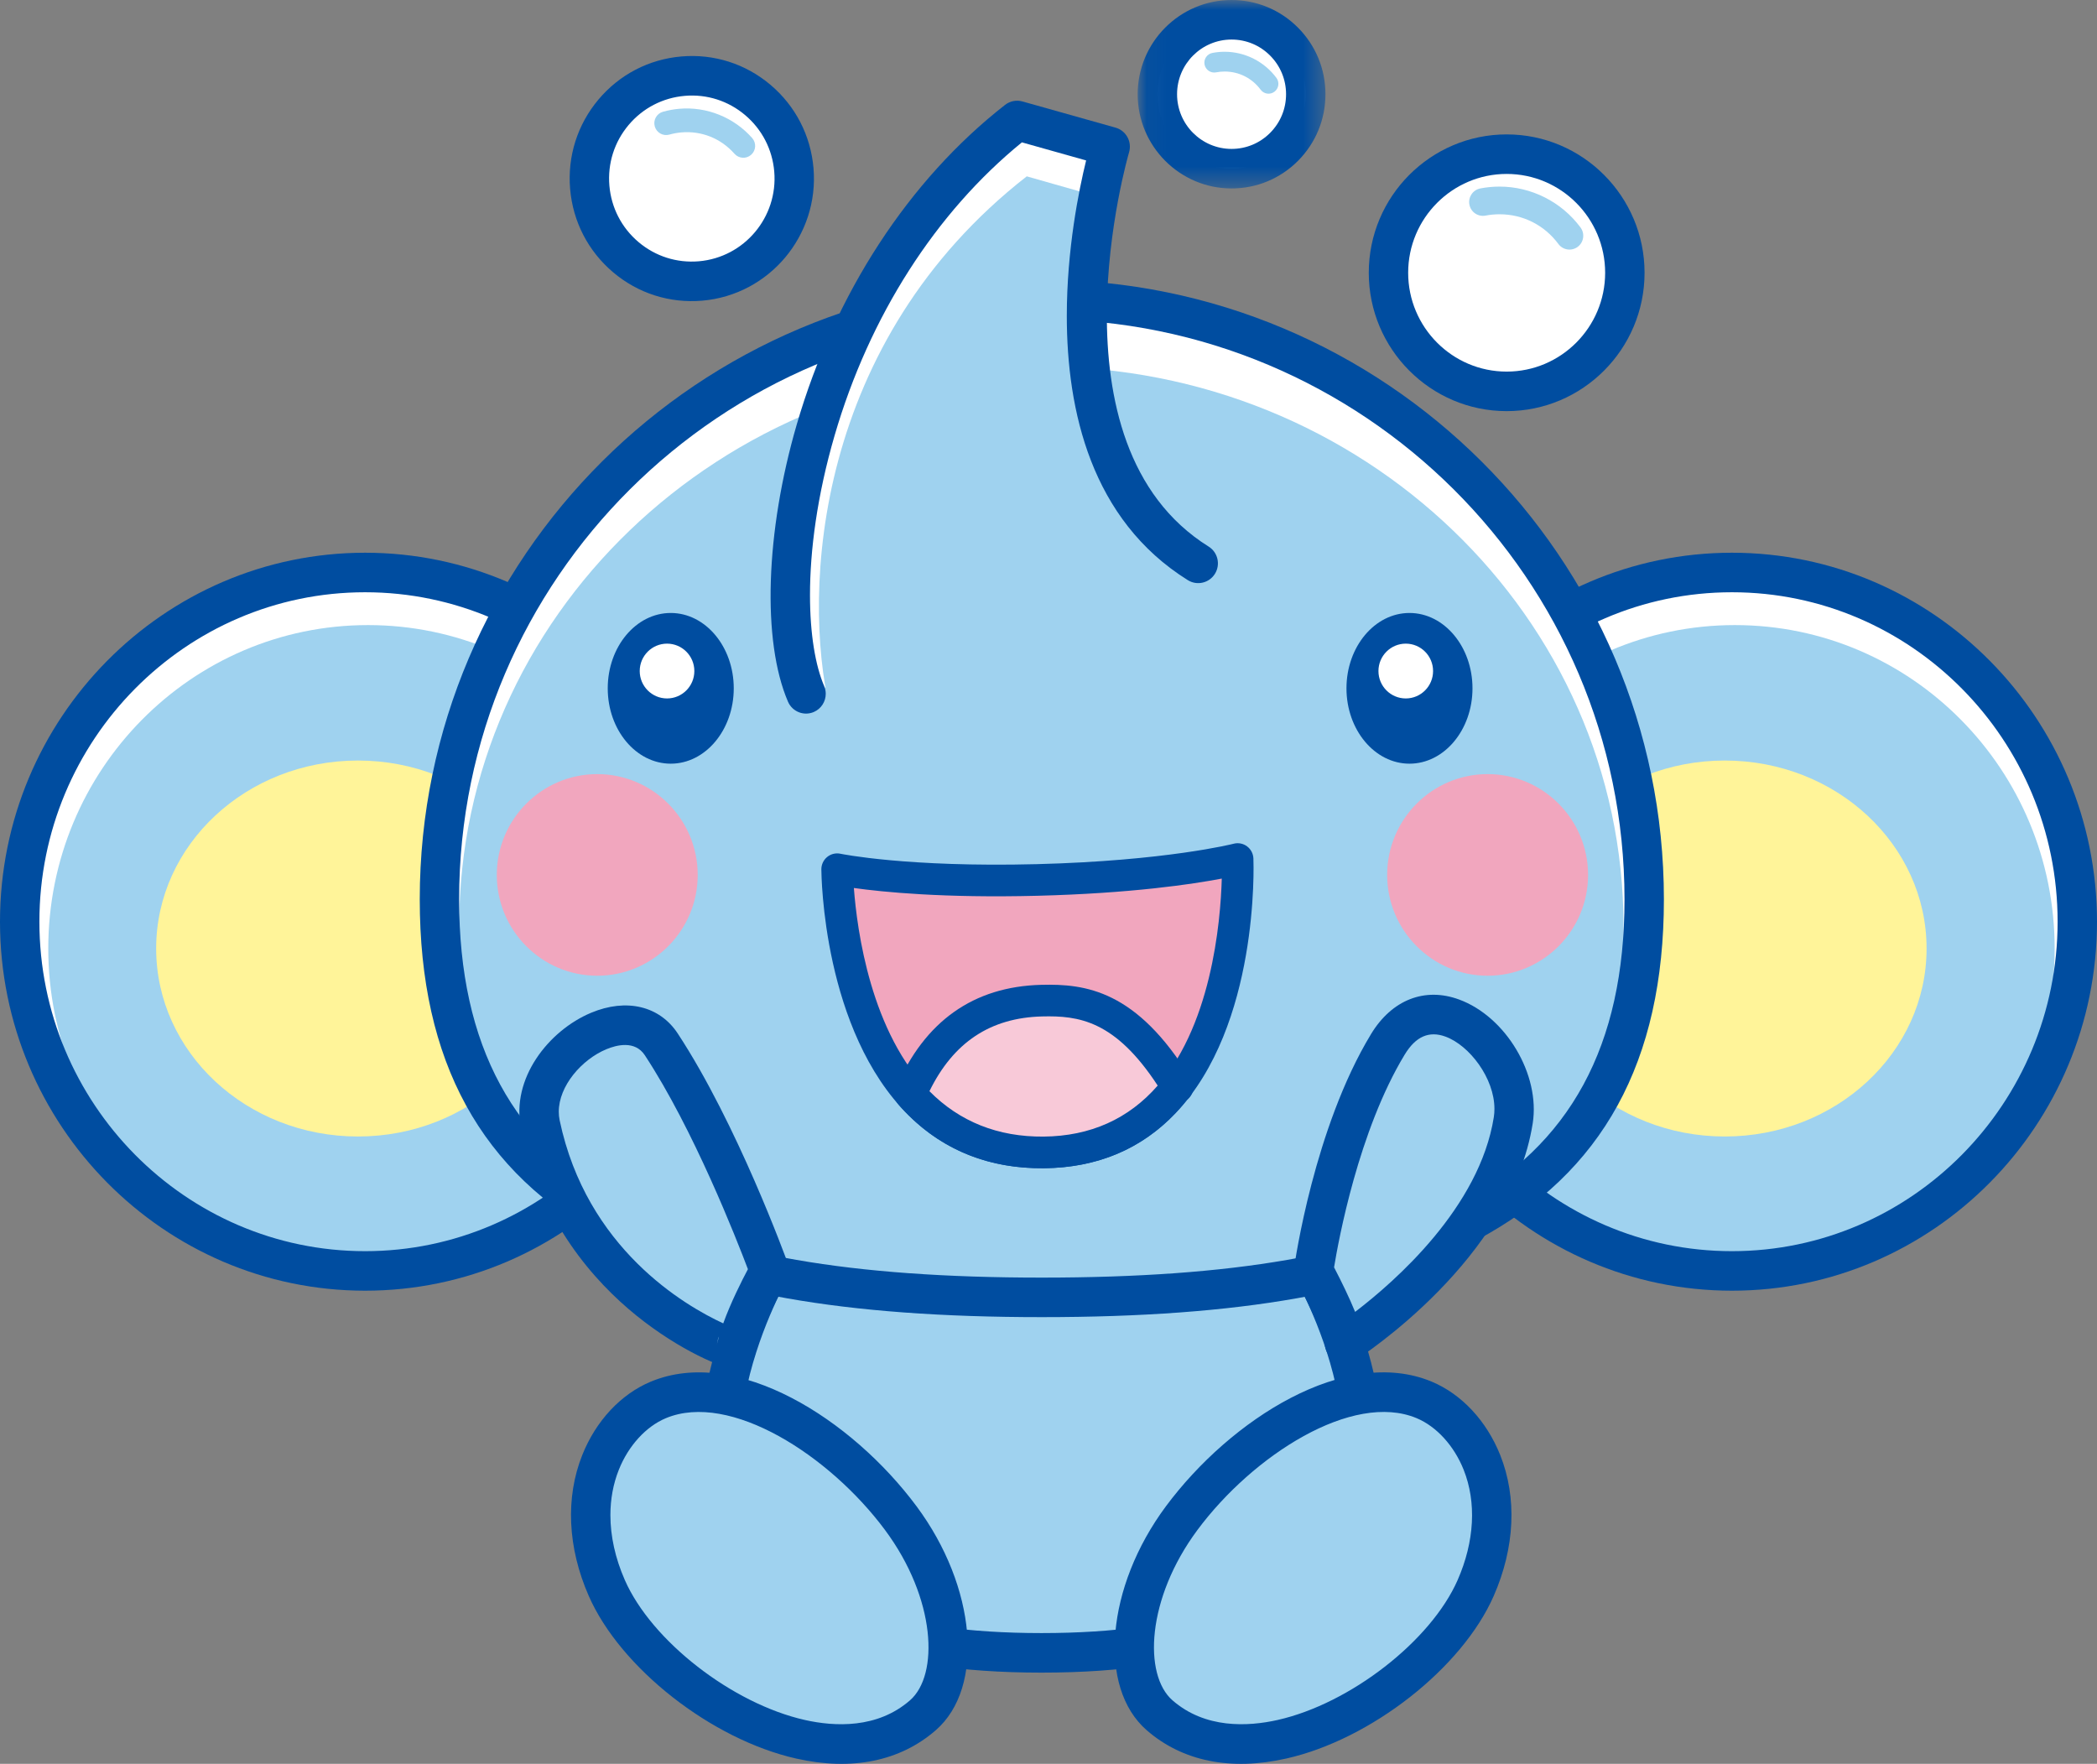
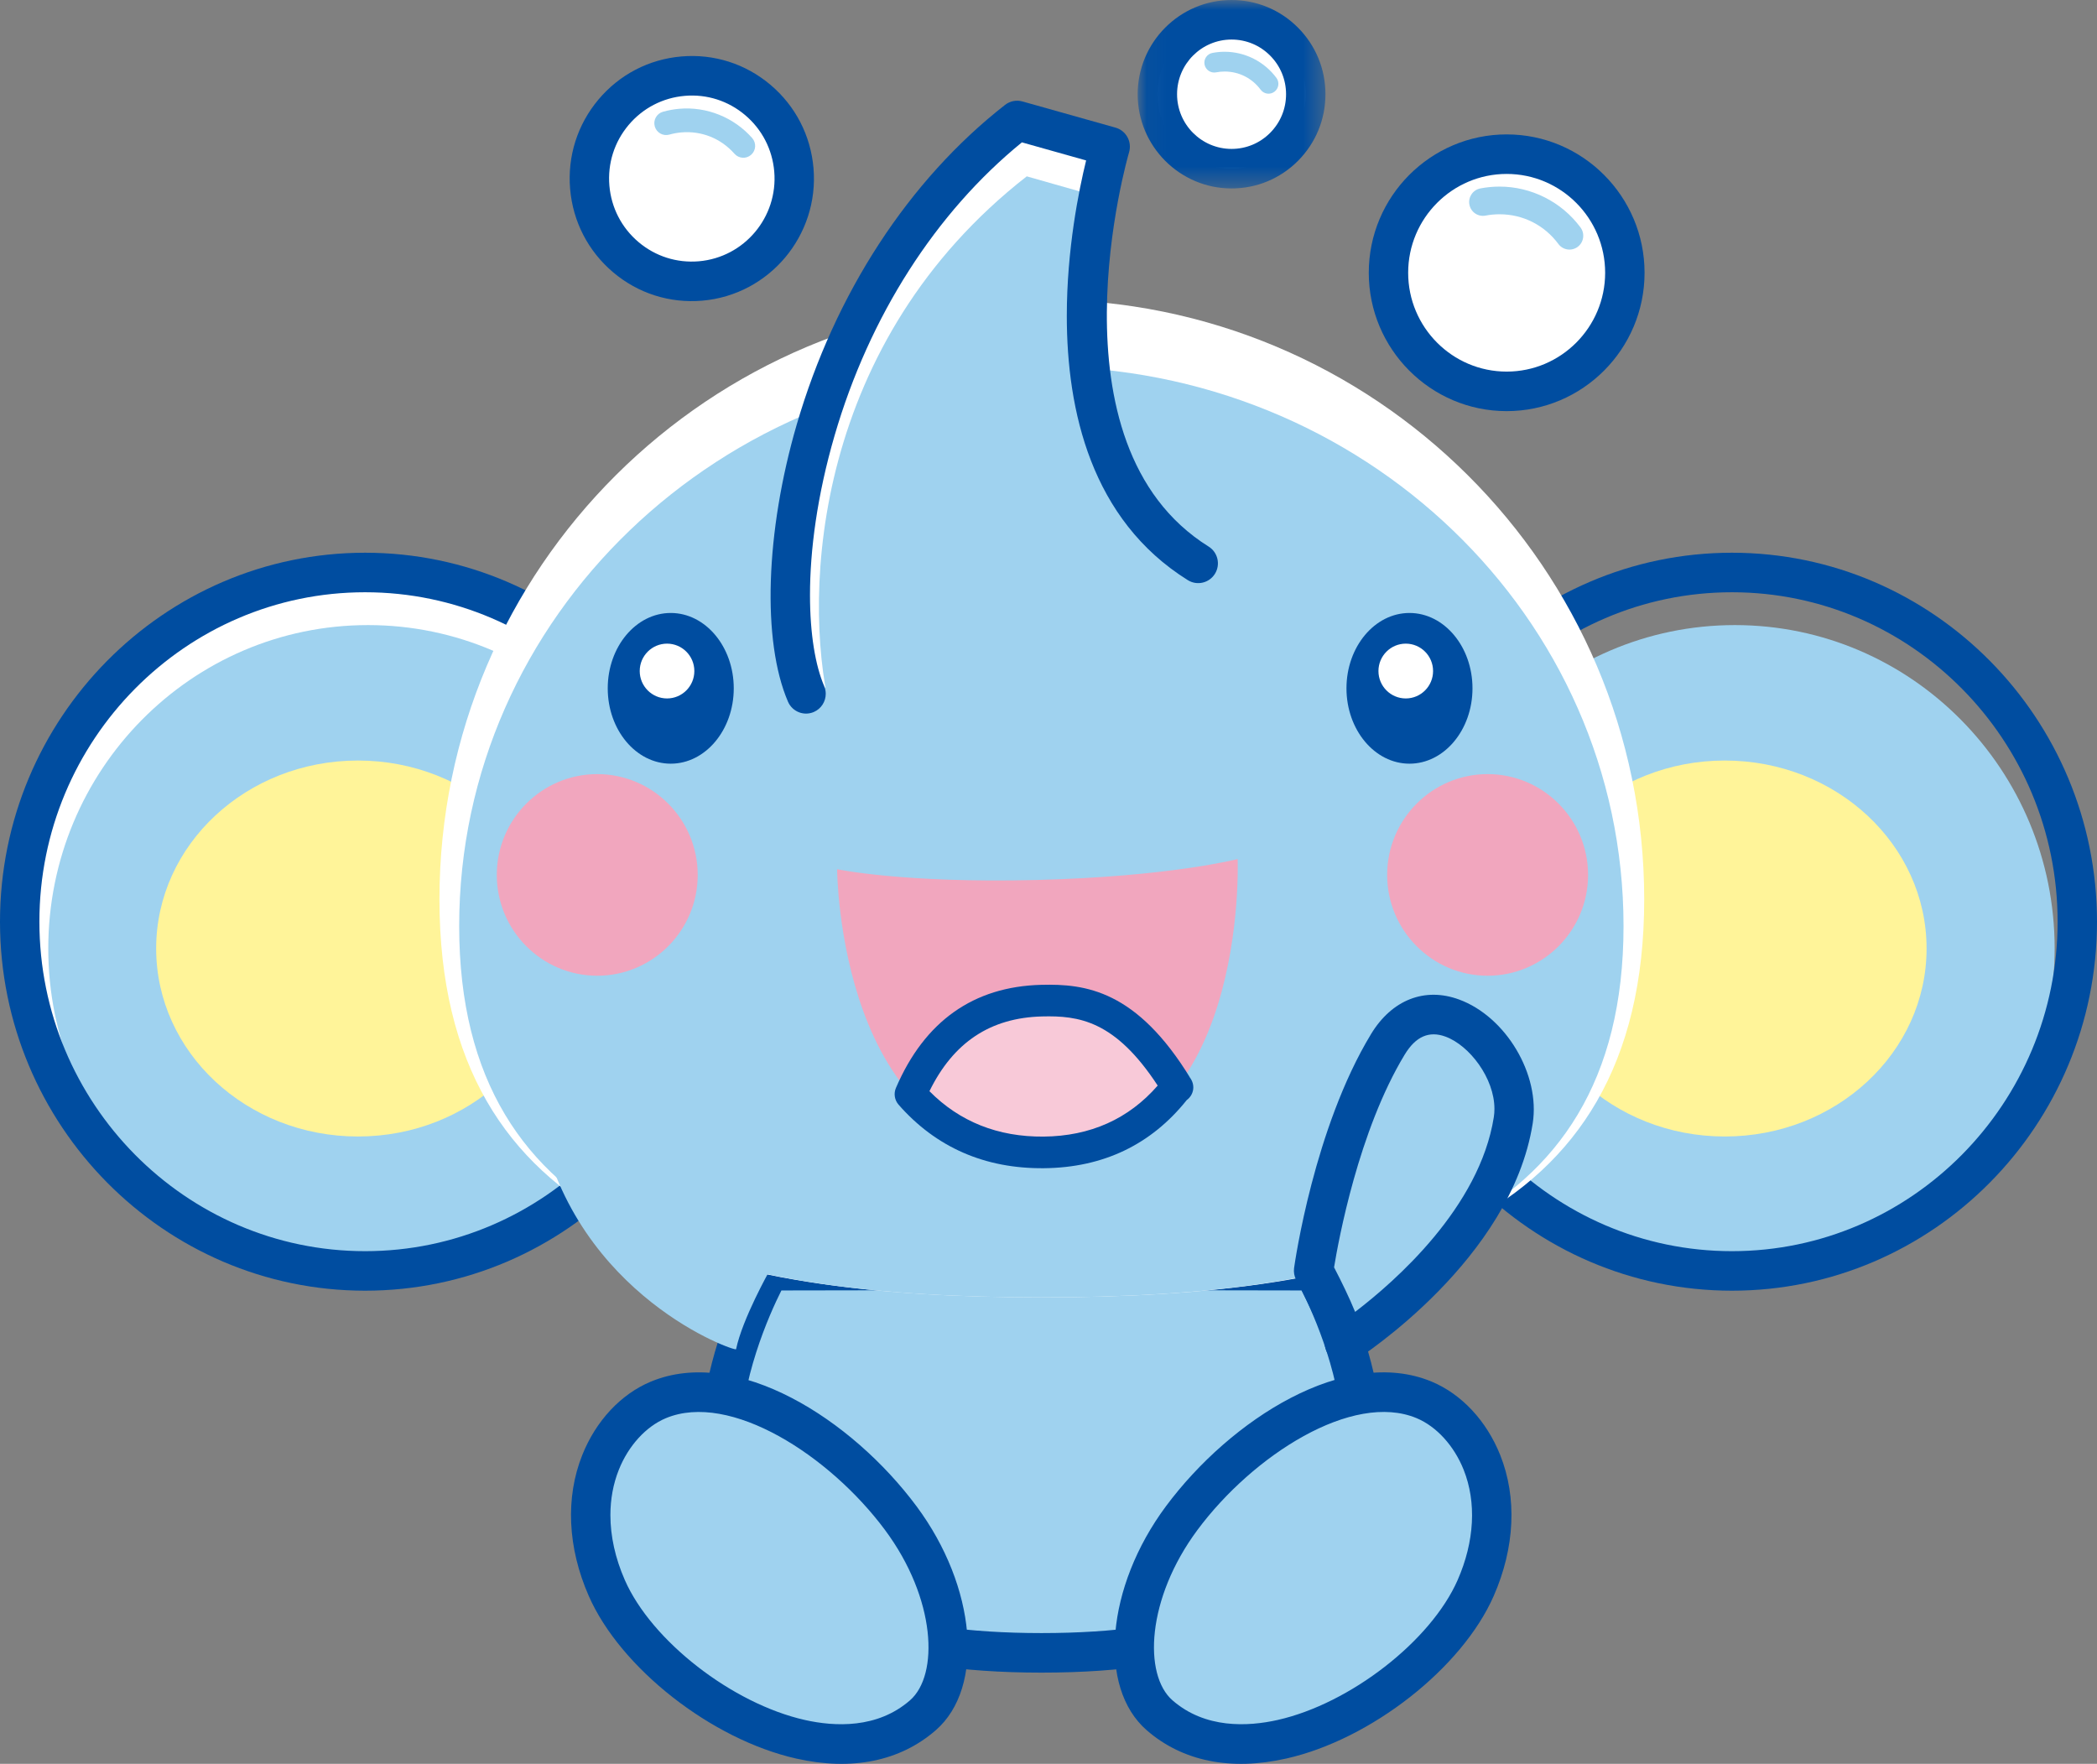
<svg xmlns="http://www.w3.org/2000/svg" xmlns:xlink="http://www.w3.org/1999/xlink" width="107px" height="90px" viewBox="0 0 107 90" version="1.1">
  <rect x="0" y="0" width="107" height="90" fill="#808080" stroke="none" />
  <title>icon-zou03</title>
  <desc>Created with Sketch.</desc>
  <defs>
    <polygon id="path-1" points="9.632 0 0.05 0 0.05 9.616 9.632 9.616 9.632 1.42108547e-14" />
  </defs>
  <g id="01_トップ" stroke="none" stroke-width="1" fill="none" fill-rule="evenodd">
    <g id="icon-zou03">
      <path d="M1.005,47.03 C1.005,56.871 8.895,64.849 18.629,64.849 C28.362,64.849 36.252,56.871 36.252,47.03 C36.252,37.189 28.362,29.211 18.629,29.211 C8.895,29.211 1.005,37.189 1.005,47.03" id="Fill-1" fill="#FFFFFF" />
      <path d="M2.463,48.398 C2.463,57.513 9.768,64.902 18.78,64.902 C27.791,64.902 35.097,57.513 35.097,48.398 C35.097,39.283 27.791,31.895 18.78,31.895 C9.768,31.895 2.463,39.283 2.463,48.398" id="Fill-3" fill="#9FD2EF" />
      <path d="M7.968,48.398 C7.968,53.696 12.579,57.99 18.265,57.99 C23.951,57.99 28.561,53.696 28.561,48.398 C28.561,43.1 23.951,38.806 18.265,38.806 C12.579,38.806 7.968,43.1 7.968,48.398" id="Fill-5" fill="#FFF499" />
      <path d="M2.01,47.03 C2.01,37.761 9.465,30.22 18.629,30.22 C27.792,30.22 35.247,37.761 35.247,47.03 C35.247,56.299 27.792,63.841 18.629,63.841 C9.465,63.841 2.01,56.299 2.01,47.03 M0,47.03 C0,57.412 8.357,65.858 18.629,65.858 C28.9,65.858 37.257,57.412 37.257,47.03 C37.257,36.648 28.9,28.203 18.629,28.203 C8.357,28.203 0,36.648 0,47.03" id="Fill-7" fill="#004DA0" />
-       <path d="M70.748,47.03 C70.748,56.871 78.638,64.849 88.372,64.849 C98.105,64.849 105.995,56.871 105.995,47.03 C105.995,37.189 98.105,29.211 88.372,29.211 C78.638,29.211 70.748,37.189 70.748,47.03" id="Fill-9" fill="#FFFFFF" />
      <path d="M72.205,48.398 C72.205,57.513 79.51,64.902 88.522,64.902 C97.533,64.902 104.839,57.513 104.839,48.398 C104.839,39.283 97.533,31.895 88.522,31.895 C79.51,31.895 72.205,39.283 72.205,48.398" id="Fill-11" fill="#9FD2EF" />
      <path d="M77.711,48.398 C77.711,53.696 82.321,57.99 88.007,57.99 C93.694,57.99 98.304,53.696 98.304,48.398 C98.304,43.1 93.694,38.806 88.007,38.806 C82.321,38.806 77.711,43.1 77.711,48.398" id="Fill-13" fill="#FFF499" />
      <path d="M71.753,47.03 C71.753,37.761 79.208,30.22 88.372,30.22 C97.535,30.22 104.99,37.761 104.99,47.03 C104.99,56.299 97.535,63.841 88.372,63.841 C79.208,63.841 71.753,56.299 71.753,47.03 M69.743,47.03 C69.743,57.412 78.1,65.858 88.372,65.858 C98.643,65.858 107,57.412 107,47.03 C107,36.648 98.643,28.203 88.372,28.203 C78.1,28.203 69.743,36.648 69.743,47.03" id="Fill-15" fill="#004DA0" />
      <path d="M66.627,4.808 C66.627,6.906 64.932,8.607 62.841,8.607 C60.75,8.607 59.055,6.906 59.055,4.808 C59.055,2.71 60.75,1.009 62.841,1.009 C64.932,1.009 66.627,2.71 66.627,4.808" id="Fill-17" fill="#FFFFFF" />
      <g id="Group-21" transform="translate(58, 0)">
        <mask id="mask-2" fill="white">
          <use xlink:href="#path-1" />
        </mask>
        <g id="Clip-20" />
        <path d="M2.06,4.808 C2.06,3.269 3.307,2.018 4.841,2.018 C5.583,2.018 6.282,2.308 6.807,2.835 C7.332,3.362 7.622,4.063 7.622,4.808 C7.622,5.553 7.332,6.254 6.807,6.781 C6.282,7.308 5.583,7.598 4.841,7.598 C3.307,7.598 2.06,6.347 2.06,4.808 M0.05,4.808 C0.05,7.459 2.199,9.616 4.841,9.616 C6.12,9.616 7.324,9.116 8.229,8.208 C9.133,7.3 9.632,6.092 9.632,4.808 C9.632,3.524 9.133,2.317 8.229,1.409 C7.324,0.5 6.12,-0 4.841,-0 C2.199,-0 0.05,2.157 0.05,4.808" id="Fill-19" fill="#004DA0" mask="url(#mask-2)" />
      </g>
      <path d="M61.861,2.701 C61.589,2.754 61.41,3.018 61.462,3.292 C61.515,3.565 61.778,3.744 62.051,3.692 C62.194,3.664 62.341,3.65 62.488,3.65 C63.219,3.65 63.888,3.988 64.324,4.577 C64.49,4.801 64.804,4.848 65.027,4.681 C65.25,4.515 65.297,4.2 65.131,3.976 C64.512,3.14 63.524,2.641 62.488,2.641 C62.277,2.641 62.067,2.661 61.861,2.701" id="Fill-22" fill="#9FD2EF" />
      <path d="M82.908,13.918 C82.908,17.26 80.208,19.97 76.877,19.97 C73.546,19.97 70.846,17.26 70.846,13.918 C70.846,10.576 73.546,7.866 76.877,7.866 C80.208,7.866 82.908,10.576 82.908,13.918" id="Fill-24" fill="#FFFFFF" />
      <path d="M71.852,13.918 C71.852,11.137 74.107,8.875 76.878,8.875 C79.649,8.875 81.903,11.137 81.903,13.918 C81.903,16.699 79.649,18.961 76.878,18.961 C74.107,18.961 71.852,16.699 71.852,13.918 M69.842,13.918 C69.842,17.811 72.998,20.978 76.878,20.978 C80.757,20.978 83.914,17.811 83.914,13.918 C83.914,10.025 80.757,6.858 76.878,6.858 C72.998,6.858 69.842,10.025 69.842,13.918" id="Fill-26" fill="#004DA0" />
      <path d="M75.534,9.615 C75.153,9.689 74.903,10.059 74.977,10.442 C75.05,10.825 75.419,11.075 75.801,11.001 C76.034,10.956 76.274,10.933 76.515,10.933 C77.71,10.933 78.804,11.486 79.518,12.45 C79.749,12.763 80.19,12.828 80.502,12.596 C80.814,12.363 80.879,11.921 80.647,11.608 C79.68,10.301 78.136,9.521 76.515,9.521 C76.185,9.521 75.855,9.553 75.534,9.615" id="Fill-28" fill="#9FD2EF" />
      <path d="M40.508,8.665 C40.754,11.55 38.621,14.091 35.745,14.336 C32.869,14.584 30.338,12.444 30.093,9.557 C29.846,6.671 31.979,4.133 34.855,3.885 C37.731,3.639 40.262,5.779 40.508,8.665" id="Fill-30" fill="#FFFFFF" />
      <path d="M32.58,12.351 C31.718,11.622 31.19,10.599 31.094,9.472 C30.998,8.345 31.345,7.247 32.071,6.382 C32.798,5.517 33.817,4.987 34.941,4.891 C36.064,4.794 37.158,5.143 38.02,5.872 C38.882,6.601 39.41,7.623 39.506,8.751 C39.704,11.078 37.979,13.133 35.659,13.332 C34.536,13.428 33.442,13.08 32.58,12.351 M34.769,2.881 C33.11,3.023 31.606,3.805 30.534,5.082 C29.461,6.36 28.949,7.98 29.091,9.644 C29.233,11.308 30.012,12.817 31.285,13.894 C32.558,14.97 34.172,15.484 35.831,15.342 C39.254,15.048 41.802,12.014 41.509,8.579 C41.367,6.915 40.588,5.405 39.315,4.329 C38.042,3.253 36.428,2.738 34.769,2.881" id="Fill-32" fill="#004DA0" />
      <path d="M34.664,5.55 C34.379,5.575 34.097,5.626 33.825,5.703 C33.505,5.795 33.319,6.129 33.41,6.451 C33.501,6.772 33.834,6.959 34.154,6.868 C34.352,6.812 34.558,6.774 34.767,6.756 C35.801,6.667 36.789,7.065 37.477,7.846 C37.698,8.096 38.079,8.119 38.328,7.898 C38.578,7.676 38.601,7.294 38.38,7.044 C37.45,5.989 36.061,5.43 34.664,5.55" id="Fill-34" fill="#9FD2EF" />
      <path d="M53.146,84.337 C78.27,84.337 67.027,64.839 67.027,64.839 L53.146,64.814 L39.265,64.839 C39.265,64.839 28.022,84.337 53.146,84.337" id="Fill-36" fill="#9FD2EF" />
      <path d="M53.147,65.823 C53.147,65.823 65.314,65.844 66.42,65.846 C67.037,67.075 68.527,70.392 68.527,73.784 C68.527,75.27 68.241,76.769 67.468,78.11 C65.474,81.573 60.655,83.328 53.145,83.328 C45.636,83.328 40.817,81.573 38.822,78.11 C38.05,76.769 37.763,75.27 37.763,73.784 C37.763,70.393 39.254,67.075 39.871,65.846 C40.977,65.844 53.147,65.823 53.147,65.823 L53.147,65.823 Z M39.263,63.83 C38.905,63.831 38.574,64.023 38.394,64.334 C38.194,64.682 33.522,72.926 37.078,79.112 C39.455,83.248 44.861,85.346 53.145,85.346 C61.43,85.346 66.836,83.248 69.213,79.112 C72.768,72.926 68.097,64.682 67.896,64.334 C67.717,64.023 67.386,63.831 67.028,63.83 L53.147,63.806 L39.263,63.83 Z" id="Fill-38" fill="#004DA0" />
      <path d="M30.962,81.028 C33.237,86.214 42.325,91.676 47.091,87.522 C49.096,85.774 48.791,81.269 45.961,77.461 C42.924,73.373 37.446,69.823 33.591,71.431 C31.028,72.5 28.911,76.352 30.962,81.028" id="Fill-40" fill="#9FD2EF" />
      <g id="Group-44" transform="translate(29, 70)" fill="#004DA0">
        <path d="M2.146,7.31 C2.146,6.495 2.289,5.713 2.577,4.993 C3.065,3.769 3.962,2.786 4.976,2.363 C8.25,0.997 13.328,4.259 16.155,8.064 C18.762,11.572 18.92,15.463 17.432,16.76 C15.768,18.211 13.597,18.106 12.068,17.762 C8.365,16.929 4.244,13.727 2.882,10.622 C2.392,9.506 2.146,8.38 2.146,7.31 M4.204,0.5 C2.68,1.136 1.406,2.5 0.711,4.242 C-0.157,6.415 -0.04,8.969 1.042,11.434 C2.656,15.115 7.307,18.759 11.629,19.731 C14.469,20.369 16.931,19.868 18.75,18.283 C21.262,16.094 20.821,10.968 17.767,6.858 C14.463,2.411 8.587,-1.328 4.204,0.5" id="Fill-42" />
      </g>
      <path d="M75.296,81.028 C73.021,86.214 63.933,91.676 59.167,87.522 C57.162,85.774 57.467,81.269 60.297,77.461 C63.334,73.373 68.812,69.823 72.668,71.431 C75.23,72.5 77.347,76.352 75.296,81.028" id="Fill-45" fill="#9FD2EF" />
      <g id="Group-49" transform="translate(56, 70)" fill="#004DA0">
        <path d="M3.827,16.76 C2.338,15.462 2.496,11.572 5.103,8.063 C7.931,4.258 13.009,0.996 16.283,2.362 C17.296,2.785 18.193,3.768 18.682,4.992 C19.347,6.657 19.238,8.657 18.377,10.621 C17.015,13.726 12.894,16.929 9.191,17.762 C7.663,18.105 5.491,18.211 3.827,16.76 M3.492,6.858 C0.437,10.968 -0.004,16.093 2.509,18.283 C4.327,19.868 6.79,20.369 9.631,19.73 C13.952,18.758 18.602,15.114 20.217,11.434 C21.298,8.969 21.416,6.415 20.548,4.242 C19.852,2.5 18.579,1.136 17.054,0.499 C12.672,-1.329 6.796,2.411 3.492,6.858" id="Fill-47" />
      </g>
      <path d="M83.896,45.887 C83.896,62.789 70.134,66.199 53.158,66.199 C36.184,66.199 22.423,62.789 22.423,45.887 C22.423,28.984 36.184,15.282 53.159,15.282 C70.135,15.282 83.896,28.984 83.896,45.887" id="Fill-50" fill="#FFFFFF" />
      <path d="M82.841,47.252 C82.841,63.018 69.541,66.199 53.135,66.199 C36.73,66.199 23.43,63.018 23.43,47.252 C23.43,31.486 36.73,18.705 53.136,18.705 C69.541,18.705 82.841,31.486 82.841,47.252" id="Fill-52" fill="#9FD2EF" />
-       <path d="M31.896,61.49 C26.198,58.452 23.427,53.348 23.427,45.886 C23.427,29.567 36.764,16.29 53.158,16.29 C69.553,16.29 82.891,29.567 82.891,45.886 C82.891,53.348 80.121,58.452 74.421,61.49 C69.686,64.014 62.929,65.19 53.158,65.19 C43.388,65.19 36.632,64.014 31.896,61.49 M21.418,45.886 C21.418,54.164 24.537,59.85 30.953,63.271 C35.99,65.956 43.045,67.207 53.158,67.207 C63.272,67.207 70.328,65.956 75.365,63.271 C81.781,59.85 84.901,54.164 84.901,45.886 C84.901,28.455 70.662,14.273 53.158,14.273 C35.657,14.273 21.418,28.455 21.418,45.886" id="Fill-54" fill="#004DA0" />
      <path d="M74.129,35.122 C74.129,36.688 73.14,37.958 71.919,37.958 C70.698,37.958 69.709,36.688 69.709,35.122 C69.709,33.555 70.698,32.285 71.919,32.285 C73.14,32.285 74.129,33.555 74.129,35.122" id="Fill-56" fill="#004DA0" />
      <path d="M70.714,35.122 C70.714,34.148 71.277,33.294 71.919,33.294 C72.561,33.294 73.124,34.148 73.124,35.122 C73.124,36.096 72.561,36.95 71.919,36.95 C71.277,36.95 70.714,36.096 70.714,35.122 M68.704,35.122 C68.704,37.242 70.146,38.967 71.919,38.967 C73.692,38.967 75.134,37.242 75.134,35.122 C75.134,33.002 73.692,31.277 71.919,31.277 C70.146,31.277 68.704,33.002 68.704,35.122" id="Fill-58" fill="#004DA0" />
      <path d="M80.228,44.643 C80.228,47.038 78.293,48.98 75.906,48.98 C73.519,48.98 71.584,47.038 71.584,44.643 C71.584,42.248 73.519,40.306 75.906,40.306 C78.293,40.306 80.228,42.248 80.228,44.643" id="Fill-60" fill="#F1A6BE" />
      <path d="M72.388,44.643 C72.388,42.696 73.966,41.113 75.906,41.113 C77.846,41.113 79.424,42.696 79.424,44.643 C79.424,46.59 77.846,48.173 75.906,48.173 C73.966,48.173 72.388,46.59 72.388,44.643 M70.78,44.643 C70.78,47.479 73.079,49.787 75.906,49.787 C78.733,49.787 81.032,47.479 81.032,44.643 C81.032,41.807 78.733,39.499 75.906,39.499 C73.079,39.499 70.78,41.807 70.78,44.643" id="Fill-62" fill="#F1A6BE" />
      <path d="M34.797,44.643 C34.797,47.038 32.862,48.98 30.476,48.98 C28.088,48.98 26.154,47.038 26.154,44.643 C26.154,42.248 28.088,40.306 30.476,40.306 C32.862,40.306 34.797,42.248 34.797,44.643" id="Fill-64" fill="#F1A6BE" />
      <path d="M26.957,44.643 C26.957,42.696 28.535,41.113 30.475,41.113 C32.415,41.113 33.993,42.696 33.993,44.643 C33.993,46.59 32.415,48.173 30.475,48.173 C28.535,48.173 26.957,46.59 26.957,44.643 M25.349,44.643 C25.349,47.479 27.648,49.787 30.475,49.787 C33.302,49.787 35.601,47.479 35.601,44.643 C35.601,41.807 33.302,39.499 30.475,39.499 C27.648,39.499 25.349,41.807 25.349,44.643" id="Fill-66" fill="#F1A6BE" />
      <path d="M73.123,34.24 C73.123,35.012 72.499,35.638 71.73,35.638 C70.96,35.638 70.336,35.012 70.336,34.24 C70.336,33.468 70.96,32.842 71.73,32.842 C72.499,32.842 73.123,33.468 73.123,34.24" id="Fill-68" fill="#FFFFFF" />
      <path d="M36.435,35.122 C36.435,36.688 35.446,37.958 34.225,37.958 C33.005,37.958 32.015,36.688 32.015,35.122 C32.015,33.555 33.005,32.285 34.225,32.285 C35.446,32.285 36.435,33.555 36.435,35.122" id="Fill-70" fill="#004DA0" />
      <path d="M33.02,35.122 C33.02,34.148 33.583,33.294 34.225,33.294 C34.867,33.294 35.43,34.148 35.43,35.122 C35.43,36.096 34.867,36.95 34.225,36.95 C33.583,36.95 33.02,36.096 33.02,35.122 M31.01,35.122 C31.01,37.242 32.452,38.967 34.225,38.967 C35.998,38.967 37.44,37.242 37.44,35.122 C37.44,33.002 35.998,31.277 34.225,31.277 C32.452,31.277 31.01,33.002 31.01,35.122" id="Fill-72" fill="#004DA0" />
      <path d="M35.429,34.24 C35.429,35.012 34.805,35.638 34.036,35.638 C33.266,35.638 32.642,35.012 32.642,34.24 C32.642,33.468 33.266,32.842 34.036,32.842 C34.805,32.842 35.429,33.468 35.429,34.24" id="Fill-74" fill="#FFFFFF" />
      <path d="M41.13,35.403 C38.852,30.09 41.13,14.557 51.901,6.149 L56.648,7.484 C56.648,7.484 51.986,23.03 61.141,28.745" id="Fill-76" fill="#FFFFFF" />
      <path d="M42.344,36.201 C40.895,30.057 41.619,17.408 52.39,8.998 L55.315,9.83 C55.315,9.83 51.516,24.711 62.426,29.473" id="Fill-78" fill="#9FD2EF" />
      <path d="M51.283,5.352 C46.377,9.182 42.603,14.971 40.656,21.654 C39.055,27.151 38.878,32.704 40.206,35.801 C40.425,36.313 41.016,36.549 41.526,36.329 C41.907,36.164 42.134,35.792 42.134,35.402 C42.134,35.269 42.108,35.134 42.052,35.003 C41.61,33.971 41.33,32.369 41.33,30.365 C41.33,28.087 41.692,25.289 42.586,22.22 C44.364,16.117 47.755,10.836 52.143,7.264 C52.777,7.442 54.367,7.889 55.42,8.186 C55.051,9.692 54.434,12.714 54.434,16.12 C54.434,20.942 55.673,26.52 60.609,29.602 C61.08,29.896 61.7,29.751 61.993,29.278 C62.286,28.805 62.142,28.183 61.671,27.889 C53.281,22.651 57.566,7.922 57.61,7.774 C57.687,7.514 57.658,7.234 57.528,6.997 C57.398,6.76 57.178,6.585 56.918,6.512 L52.172,5.177 C51.864,5.09 51.535,5.155 51.283,5.352" id="Fill-80" fill="#004DA0" />
      <path d="M53.26,58.802 C63.743,58.704 63.151,43.833 63.151,43.833 C63.151,43.833 59.715,44.728 52.909,44.901 C46.103,45.074 42.714,44.352 42.714,44.352 C42.714,44.352 42.778,58.9 53.26,58.802" id="Fill-82" fill="#F1A6BE" />
-       <path d="M52.93,45.707 C57.727,45.585 60.855,45.113 62.342,44.83 C62.279,47.038 61.814,52.534 58.829,55.678 C57.389,57.194 55.513,57.974 53.253,57.995 C50.951,58.016 49.012,57.264 47.489,55.758 C44.431,52.735 43.73,47.459 43.569,45.31 C45.051,45.517 48.152,45.828 52.93,45.707 M62.95,43.051 C62.916,43.06 59.499,43.926 52.889,44.094 C46.284,44.262 42.914,43.569 42.881,43.562 C42.643,43.512 42.395,43.573 42.207,43.727 C42.019,43.881 41.909,44.112 41.91,44.355 C41.912,44.689 41.996,52.589 46.356,56.903 C48.195,58.724 50.521,59.634 53.268,59.609 C55.981,59.583 58.245,58.634 59.997,56.787 C64.243,52.312 63.969,44.146 63.955,43.8 C63.945,43.557 63.826,43.33 63.631,43.185 C63.436,43.039 63.185,42.99 62.95,43.051" id="Fill-84" fill="#004DA0" />
      <path d="M60.084,55.485 C57.55,51.309 55.299,51.003 53.152,51.058 C51.104,51.11 48.191,51.786 46.453,55.831 L46.453,55.832 C47.997,57.594 50.178,58.831 53.26,58.802 C56.441,58.772 58.602,57.382 60.069,55.461 L60.084,55.485 Z" id="Fill-86" fill="#F8C9D8" />
      <path d="M60.551,54.836 C60.623,54.888 60.687,54.95 60.739,55.026 C60.69,54.949 60.621,54.891 60.551,54.836 M60.263,54.7 C60.285,54.706 60.307,54.714 60.331,54.722 C60.309,54.713 60.285,54.706 60.263,54.7 M53.172,51.864 C55.038,51.817 56.897,52.066 59.072,55.392 C57.593,57.09 55.642,57.972 53.252,57.995 C50.917,58.016 48.962,57.231 47.425,55.678 C48.645,53.191 50.525,51.931 53.172,51.864 M53.132,50.251 C49.672,50.339 47.176,52.109 45.715,55.512 C45.592,55.798 45.645,56.13 45.849,56.365 C47.76,58.545 50.255,59.637 53.267,59.608 C56.291,59.58 58.737,58.405 60.554,56.131 C60.767,55.975 60.889,55.735 60.889,55.484 C60.889,55.343 60.852,55.201 60.775,55.071 L60.76,55.047 C60.76,55.046 60.758,55.045 60.758,55.044 C58.001,50.514 55.377,50.194 53.132,50.251" id="Fill-88" fill="#004DA0" />
      <path d="M67.026,64.838 C67.026,64.838 67.987,57.952 70.815,53.288 C73.16,49.418 77.752,53.753 77.214,57.162 C76.175,63.735 68.599,68.569 68.599,68.569 C68.599,67.812 67.026,64.838 67.026,64.838" id="Fill-90" fill="#9FD2EF" />
      <path d="M71.674,53.813 C72.236,52.885 72.919,52.585 73.76,52.895 C74.981,53.344 76.254,55.014 76.254,56.581 C76.254,56.723 76.244,56.865 76.222,57.005 C75.495,61.602 71.192,65.377 69.145,66.939 C68.849,66.213 68.454,65.402 68.071,64.666 C68.295,63.294 69.322,57.692 71.674,53.813 M69.957,52.765 C67.054,57.552 66.072,64.409 66.031,64.699 C66.002,64.91 66.04,65.123 66.139,65.312 C66.805,66.571 67.549,68.193 67.596,68.6 L67.595,68.57 C67.61,68.93 67.816,69.276 68.134,69.443 C68.452,69.61 68.836,69.614 69.139,69.421 C69.464,69.213 77.11,64.263 78.207,57.321 C78.6,54.836 76.846,51.883 74.453,51.001 C72.699,50.355 71.018,51.014 69.957,52.765" id="Fill-92" fill="#004DA0" />
      <path d="M39.265,64.838 C39.265,64.838 36.738,57.845 33.742,53.288 C31.969,50.591 26.864,53.991 27.572,57.369 C29.416,66.16 37.53,68.981 37.558,68.845 C37.879,67.294 39.265,64.838 39.265,64.838" id="Fill-94" fill="#9FD2EF" />
-       <path d="M36.688,68.19 C36.644,68.344 36.604,68.496 36.574,68.64 C36.617,68.435 36.631,68.292 36.688,68.19 M28.556,57.161 C28.526,57.017 28.512,56.871 28.512,56.725 C28.512,55.409 29.681,54.064 30.935,53.539 C31.453,53.322 32.397,53.074 32.903,53.844 C35.388,57.625 37.577,63.211 38.163,64.76 C37.851,65.347 37.289,66.459 36.904,67.525 C34.94,66.619 29.928,63.704 28.556,57.161 M30.161,51.677 C27.988,52.587 26.058,55.043 26.589,57.576 C27.589,62.344 30.334,65.396 32.461,67.117 C34.687,68.918 36.954,69.859 37.545,69.859 C38.021,69.858 38.446,69.518 38.543,69.05 C38.779,67.908 39.776,65.981 40.14,65.335 C40.285,65.079 40.31,64.771 40.21,64.494 C40.105,64.204 37.608,57.337 34.581,52.733 C33.657,51.327 31.963,50.923 30.161,51.677" id="Fill-96" fill="#004DA0" />
    </g>
  </g>
</svg>